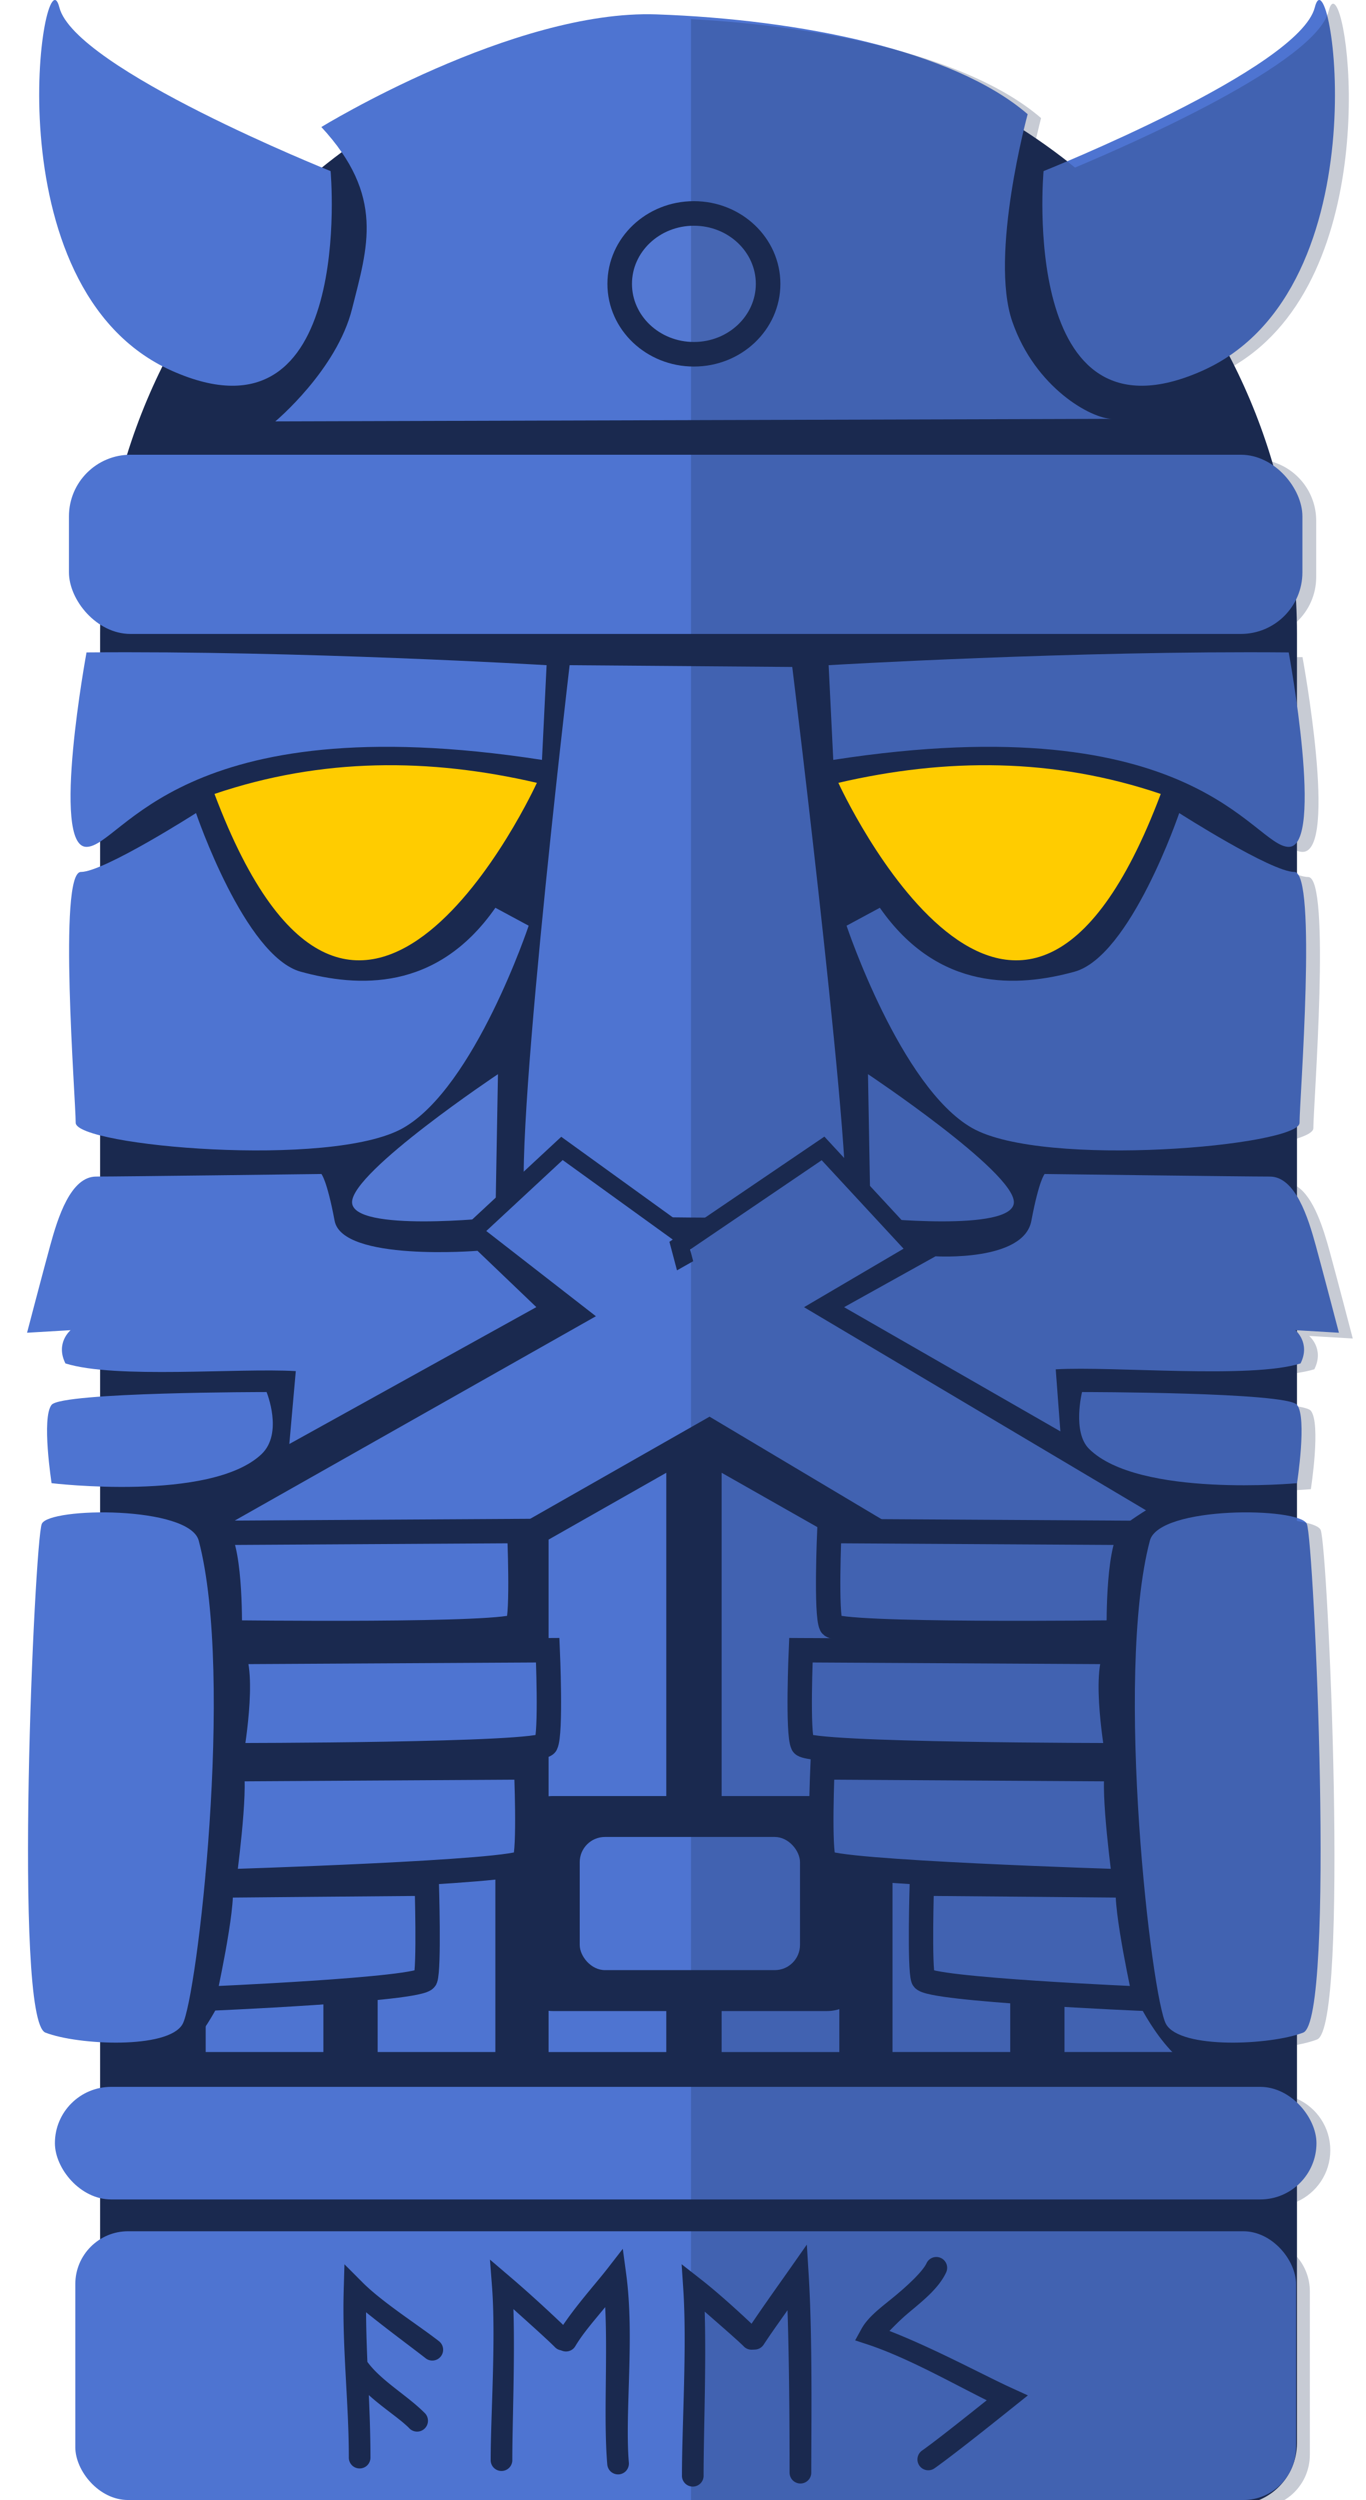
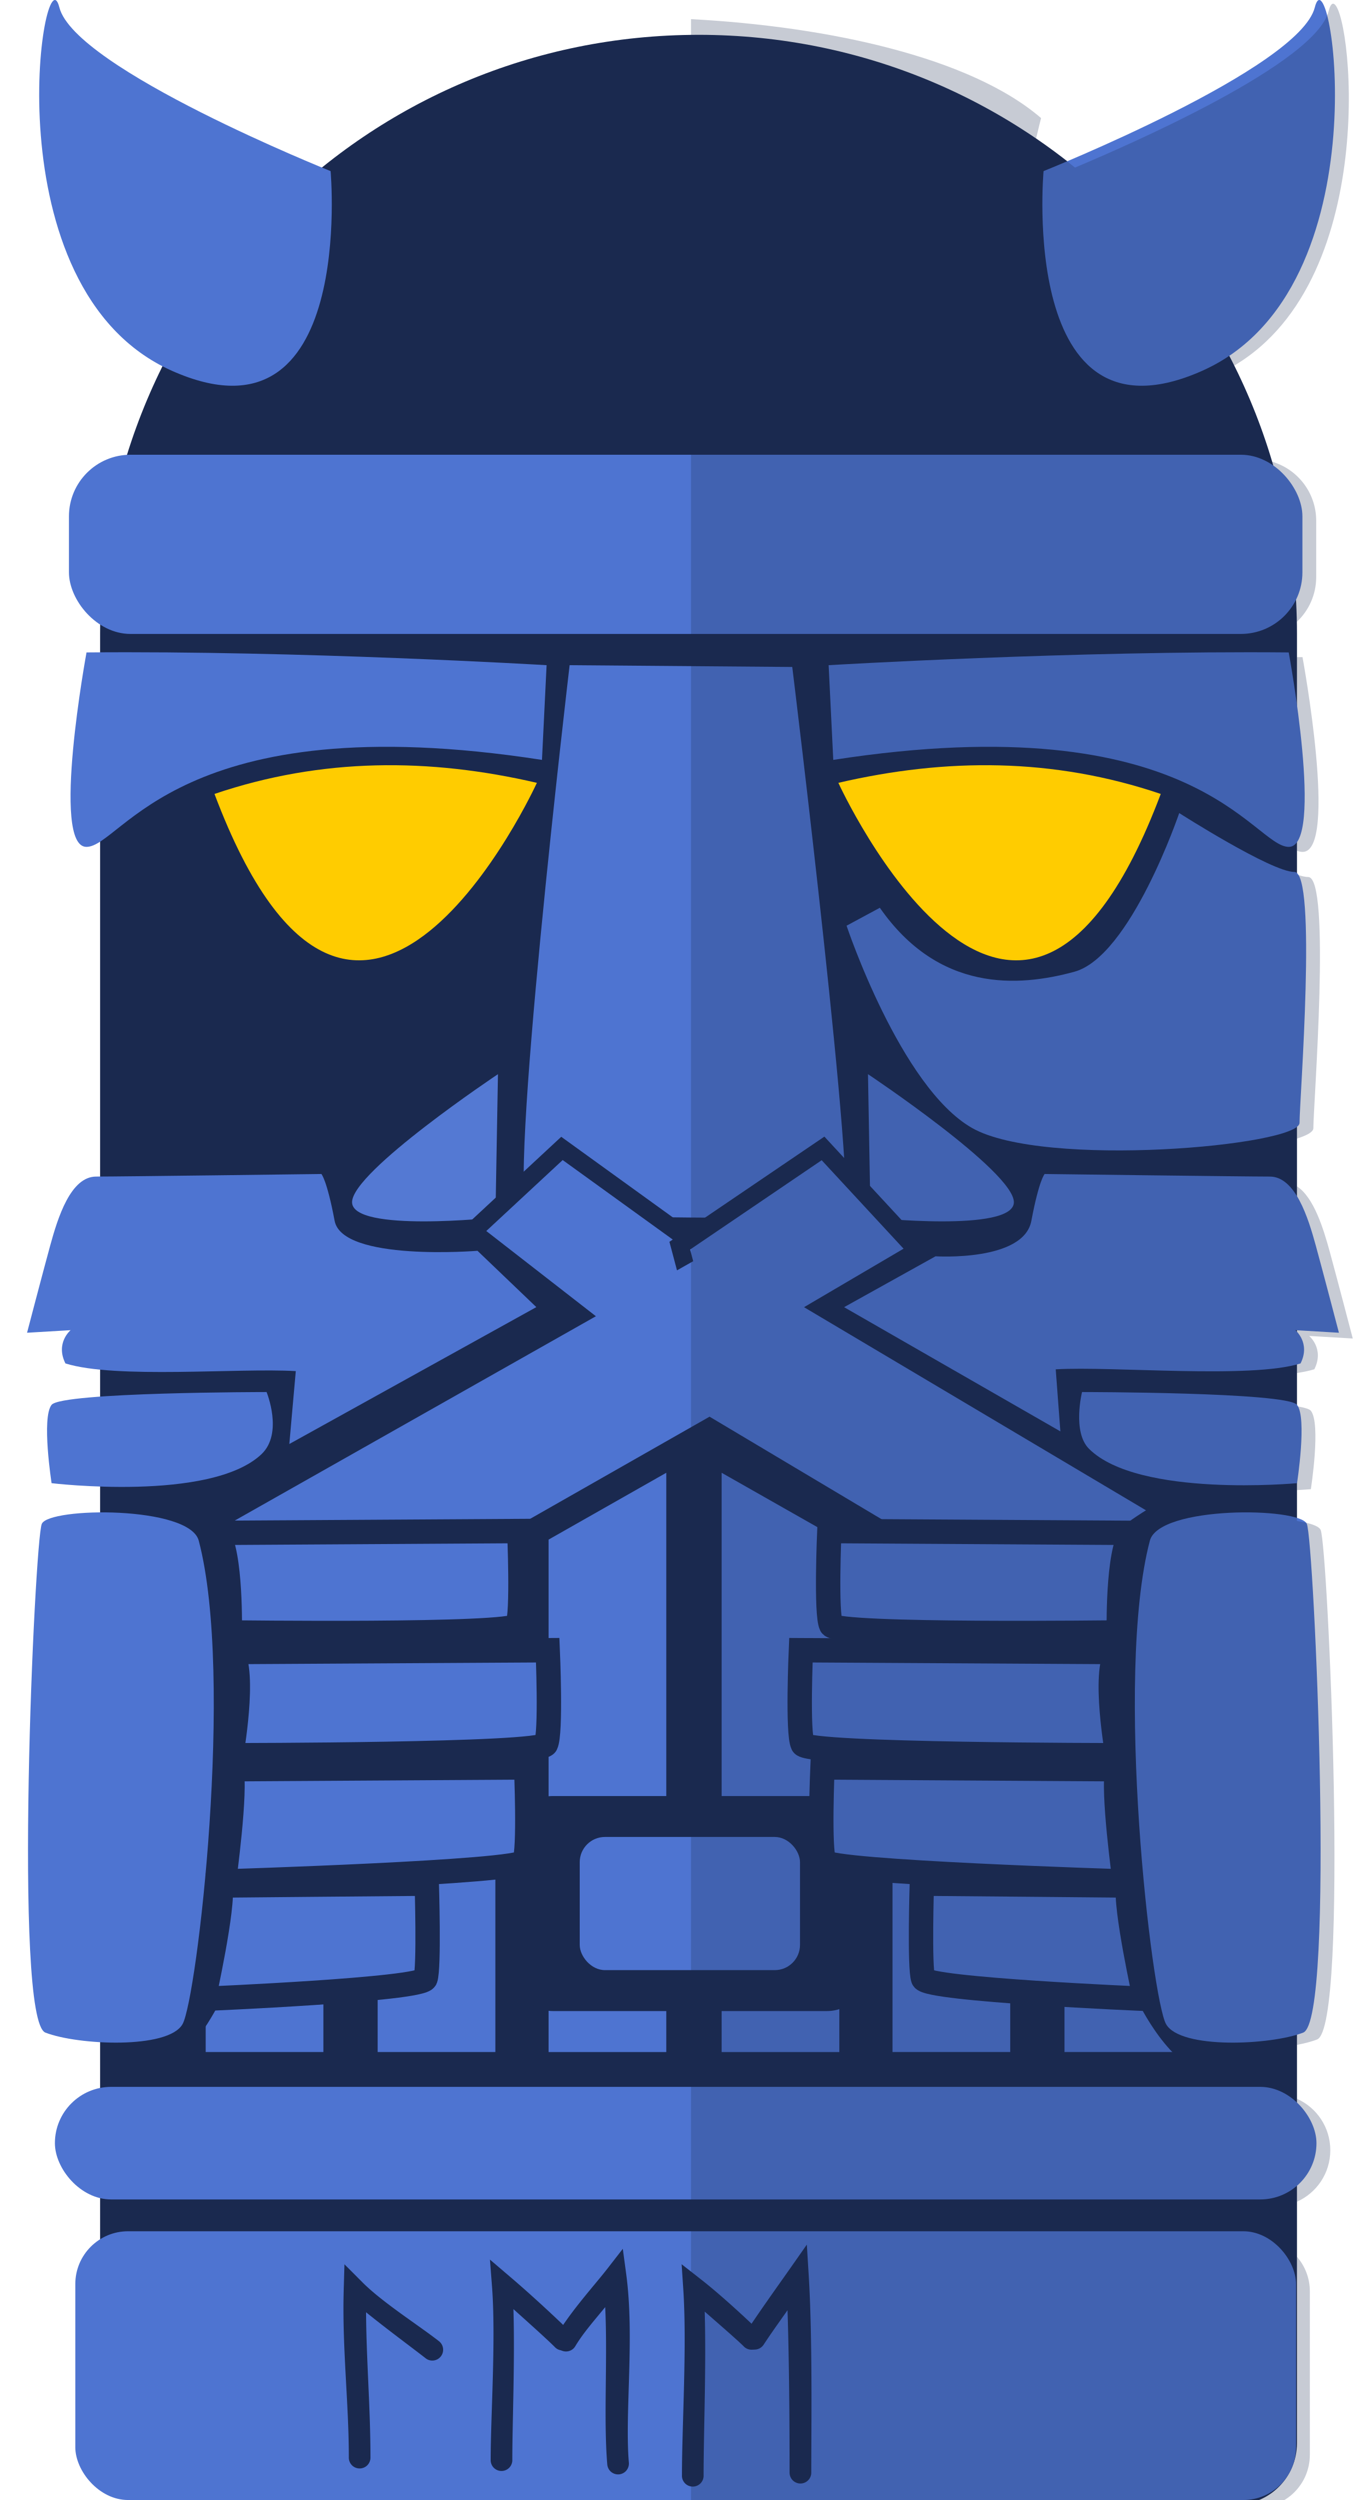
<svg xmlns="http://www.w3.org/2000/svg" xmlns:ns1="http://www.inkscape.org/namespaces/inkscape" xmlns:ns2="http://sodipodi.sourceforge.net/DTD/sodipodi-0.dtd" width="50.439mm" height="92.284mm" viewBox="0 0 50.439 92.284" version="1.1" id="svg1753" ns1:version="0.92.5 (2060ec1f9f, 2020-04-08)" ns2:docname="layer1_statue1_fees_active.svg">
  <defs id="defs1747" />
  <ns2:namedview id="base" pagecolor="#ffffff" bordercolor="#666666" borderopacity="1.0" ns1:pageopacity="0.0" ns1:pageshadow="2" ns1:zoom="1.4" ns1:cx="77.45036" ns1:cy="97.432391" ns1:document-units="mm" ns1:current-layer="g1544" showgrid="false" fit-margin-top="0" fit-margin-left="0" fit-margin-right="0" fit-margin-bottom="0" ns1:window-width="1920" ns1:window-height="1055" ns1:window-x="0" ns1:window-y="23" ns1:window-maximized="1" />
  <g ns1:label="Layer 1" ns1:groupmode="layer" id="layer1" transform="translate(135.344,124.094)">
    <g transform="translate(-411.516,-210.614)" style="display:inline" id="g1544">
      <g id="g2695">
        <path ns1:connector-curvature="0" id="rect45650-3" style="opacity:1;fill:#1a294f;stroke-width:16.056;stroke-linecap:round;stroke-linejoin:round" d="m 1139.49,331.342 c -46.194,0 -83.383,37.189 -83.383,83.383 v 57.131 119.576 75.373 c 0,4.759 3.831,8.588 8.59,8.588 h 149.586 c 4.759,0 8.59,-3.829 8.59,-8.588 V 471.855 c 0,-0.013 0,-0.026 0,-0.039 v -57.092 c 0,-46.194 -37.187,-83.383 -83.381,-83.383 z" transform="scale(0.265)" />
        <rect style="opacity:1;fill:#4e74d1;fill-opacity:1;stroke:none;stroke-width:6.865;stroke-linecap:round;stroke-linejoin:round;stroke-miterlimit:4;stroke-dasharray:none;stroke-dashoffset:0;stroke-opacity:1" id="rect92872" width="45.545" height="6.615" x="278.718" y="103.306" ry="2.273" />
        <path ns1:connector-curvature="0" style="fill:#4e74d1;fill-opacity:1;stroke:none;stroke-width:0.265px;stroke-linecap:butt;stroke-linejoin:miter;stroke-opacity:1" d="m 279.367,110.602 c 0,0 -1.326,7.179 -0.003,7.179 1.323,0 3.4,-5.288 16.82,-3.211 l 0.171,-3.496 c 0,0 -9.122,-0.544 -16.988,-0.471 z" id="path93635" ns2:nodetypes="cscccc" />
        <path ns1:connector-curvature="0" style="fill:#4e74d1;fill-opacity:1;stroke:none;stroke-width:0.265px;stroke-linecap:butt;stroke-linejoin:miter;stroke-opacity:1" d="m 297.205,111.074 c 0,0 -2.361,20.009 -1.512,20.199 0.85,0.19 11.06,0.283 11.624,0.095 0.565,-0.188 -1.891,-20.228 -1.891,-20.228 z" id="path94477" ns2:nodetypes="csscc" />
-         <path ns1:connector-curvature="0" style="fill:#4e74d1;fill-opacity:1;stroke:none;stroke-width:0.265px;stroke-linecap:butt;stroke-linejoin:miter;stroke-opacity:1" d="m 294.464,120.029 1.229,0.662 c 0,0 -1.988,5.955 -4.631,7.465 -2.644,1.51 -12.095,0.66 -12.095,-0.19 0,-0.85 -0.659,-9.259 0.191,-9.259 0.85,0 4.252,-2.174 4.252,-2.174 0,0 1.794,5.291 3.873,5.858 2.079,0.567 5.008,0.755 7.181,-2.362 z" id="path94658" />
        <path ns1:connector-curvature="0" style="fill:#4e74d1;fill-opacity:1;stroke:none;stroke-width:0.265px;stroke-linecap:butt;stroke-linejoin:miter;stroke-opacity:1" d="m 323.757,110.602 c 0,0 1.326,7.179 0.003,7.179 -1.323,0 -3.4,-5.288 -16.82,-3.211 l -0.171,-3.496 c 0,0 9.122,-0.544 16.988,-0.471 z" id="path93635-8" ns2:nodetypes="cscccc" />
        <path ns1:connector-curvature="0" style="fill:#4e74d1;fill-opacity:1;stroke:none;stroke-width:0.265px;stroke-linecap:butt;stroke-linejoin:miter;stroke-opacity:1" d="m 308.66,120.029 -1.229,0.662 c 0,0 1.988,5.955 4.631,7.465 2.644,1.51 12.095,0.66 12.095,-0.19 0,-0.85 0.659,-9.259 -0.191,-9.259 -0.85,0 -4.252,-2.174 -4.252,-2.174 0,0 -1.794,5.291 -3.873,5.858 -2.079,0.567 -5.008,0.755 -7.181,-2.362 z" id="path94658-7" />
        <path ns1:connector-curvature="0" style="fill:#5479d3;fill-opacity:1;stroke:none;stroke-width:0.265px;stroke-linecap:butt;stroke-linejoin:miter;stroke-opacity:1" d="m 294.559,126.171 c 0,0 -5.387,3.591 -5.387,4.725 0,1.134 5.293,0.567 5.293,0.567 z" id="path98466" />
        <path ns1:connector-curvature="0" style="fill:#4e74d1;fill-opacity:1;stroke:none;stroke-width:0.265px;stroke-linecap:butt;stroke-linejoin:miter;stroke-opacity:1" d="m 308.222,126.171 c 0,0 5.387,3.591 5.387,4.725 0,1.134 -5.293,0.567 -5.293,0.567 z" id="path98466-9" />
        <path ns1:connector-curvature="0" style="fill:#1a294f;fill-opacity:1;stroke:none;stroke-width:0.265px;stroke-linecap:butt;stroke-linejoin:miter;stroke-opacity:1" d="m 298.715,132.145 0.188,7.939 5.293,-0.19 -0.57,-7.749 z" id="path102120" />
        <path ns1:connector-curvature="0" style="fill:#4e74d1;fill-opacity:1;stroke:#1a294f;stroke-width:0.665;stroke-linecap:butt;stroke-linejoin:miter;stroke-miterlimit:4;stroke-dasharray:none;stroke-opacity:1" d="m 302.024,132.596 -5.102,-3.684 -3.307,3.071 6.99,5.433 z" id="path113618" ns2:nodetypes="ccccc" />
        <path ns1:connector-curvature="0" style="fill:#4e74d1;fill-opacity:1;stroke:#1a294f;stroke-width:0.665;stroke-linecap:butt;stroke-linejoin:miter;stroke-miterlimit:4;stroke-dasharray:none;stroke-opacity:1" d="m 301.272,132.502 5.29,-3.59 3.498,3.779 -7.559,4.441 z" id="path113618-4" ns2:nodetypes="ccccc" />
        <path ns1:connector-curvature="0" id="path105048" style="fill:#4e74d1;fill-opacity:1;stroke:none;stroke-width:1px;stroke-linecap:butt;stroke-linejoin:miter;stroke-opacity:1" d="m 1055.152,549.449 c -0.82,8.152 -0.338,15.648 0.733,22.846 l 85.142,-48.469 81.929,48.826 c 2.325,-7.734 1.522,-15.469 0.063,-23.203 l -81.889,-48.628 z" transform="scale(0.265)" ns2:nodetypes="ccccccc" />
        <path ns1:connector-curvature="0" id="rect108277" style="opacity:1;fill:#4e74d1;fill-opacity:1;stroke-width:6.865;stroke-linecap:round;stroke-linejoin:round" d="m 290.117,146.972 4.346,-2.563 v 17.858 h -4.346 z" ns2:nodetypes="ccccc" />
        <path ns1:connector-curvature="0" id="rect108277-0" style="fill:#4e74d1;fill-opacity:1;stroke-width:6.06;stroke-linecap:round;stroke-linejoin:round" d="m 283.767,150.349 4.346,-2.398 v 14.316 h -4.346 z" ns2:nodetypes="ccccc" />
        <path ns1:connector-curvature="0" id="rect108277-1" style="fill:#4e74d1;fill-opacity:1;stroke-width:7.482;stroke-linecap:round;stroke-linejoin:round" d="m 296.428,143.352 4.346,-2.467 v 21.383 h -4.346 z" ns2:nodetypes="ccccc" />
        <path ns1:connector-curvature="0" id="rect108277-8" style="fill:#4e74d1;fill-opacity:1;stroke-width:6.865;stroke-linecap:round;stroke-linejoin:round" d="m 313.474,146.972 -4.346,-2.563 v 17.858 h 4.346 z" ns2:nodetypes="ccccc" />
        <path ns1:connector-curvature="0" id="rect108277-0-5" style="fill:#4e74d1;fill-opacity:1;stroke-width:6.06;stroke-linecap:round;stroke-linejoin:round" d="m 319.824,150.349 -4.346,-2.398 v 14.316 h 4.346 z" ns2:nodetypes="ccccc" />
        <path ns1:connector-curvature="0" id="rect108277-1-8" style="fill:#4e74d1;fill-opacity:1;stroke-width:7.482;stroke-linecap:round;stroke-linejoin:round" d="m 307.164,143.352 -4.346,-2.467 v 21.383 h 4.346 z" ns2:nodetypes="ccccc" />
        <rect style="opacity:1;fill:#4e74d1;fill-opacity:1;stroke:none;stroke-width:6.943;stroke-linecap:round;stroke-linejoin:round;stroke-miterlimit:4;stroke-dasharray:none;stroke-dashoffset:0;stroke-opacity:1" id="rect109848" width="46.583" height="4.156" x="278.199" y="163.553" ry="2.078" />
        <rect style="opacity:1;fill:#1a294f;fill-opacity:1;stroke:none;stroke-width:5.842;stroke-linecap:round;stroke-linejoin:round;stroke-miterlimit:4;stroke-dasharray:none;stroke-dashoffset:0;stroke-opacity:1" id="rect109952" width="13.133" height="7.937" x="295.078" y="152.818" ry="1.505" />
        <rect style="fill:#4e74d1;fill-opacity:1;stroke:none;stroke-width:3.618;stroke-linecap:round;stroke-linejoin:round;stroke-miterlimit:4;stroke-dasharray:none;stroke-dashoffset:0;stroke-opacity:1" id="rect109952-7" width="8.134" height="4.916" x="297.578" y="154.328" ry="0.932" />
        <path style="fill:#4e74d1;fill-opacity:1;stroke:none;stroke-width:0.265px;stroke-linecap:butt;stroke-linejoin:miter;stroke-opacity:1" d="m 288.04,129.856 c 0,0 -7.372,0.095 -8.316,0.095 -0.944,0 -1.415,1.51 -1.7,2.551 -0.285,1.04 -0.853,3.214 -0.853,3.214 l 1.608,-0.095 c 0,0 -0.57,0.471 -0.191,1.228 1.859,0.58 6.371,0.16 8.506,0.283 l -0.239,2.691 9.121,-5.053 -2.173,-2.079 c 0,0 -4.99,0.405 -5.275,-1.107 -0.285,-1.512 -0.489,-1.729 -0.489,-1.729 z" id="path119165" ns2:nodetypes="csscccccccscc" ns1:connector-curvature="0" />
        <path ns1:connector-curvature="0" style="fill:#4e74d1;fill-opacity:1;stroke:none;stroke-width:0.265px;stroke-linecap:butt;stroke-linejoin:miter;stroke-opacity:1" d="m 314.705,92.836 c 0,0 9.446,-3.775 10.016,-6.045 0.57,-2.27 2.641,10.393 -4.158,13.417 -6.799,3.024 -5.858,-7.372 -5.858,-7.372 z" id="path127531" />
        <path ns1:connector-curvature="0" style="fill:#4e74d1;fill-opacity:1;stroke:none;stroke-width:0.265px;stroke-linecap:butt;stroke-linejoin:miter;stroke-opacity:1" d="m 288.379,92.836 c 0,0 -9.446,-3.775 -10.016,-6.045 -0.57,-2.27 -2.641,10.393 4.158,13.417 6.799,3.024 5.858,-7.372 5.858,-7.372 z" id="path127531-1" />
-         <path ns1:connector-curvature="0" style="fill:#4e74d1;fill-opacity:1;stroke:none;stroke-width:0.265px;stroke-linecap:butt;stroke-linejoin:miter;stroke-opacity:1" d="m 288.038,91.209 c 0,0 7.09,-4.346 12.38,-4.158 5.29,0.188 10.96,1.322 13.7,3.684 0,0 -1.417,5.196 -0.568,7.654 0.85,2.457 2.929,3.591 3.685,3.591 0.756,0 -30.897,0.095 -30.897,0.095 0,0 2.267,-1.89 2.835,-4.158 0.568,-2.267 1.226,-4.156 -1.135,-6.708 z" id="path130190" />
        <rect style="opacity:1;fill:#4e74d1;fill-opacity:1;stroke:none;stroke-width:0.644;stroke-linecap:round;stroke-linejoin:round;stroke-miterlimit:4;stroke-dasharray:none;stroke-dashoffset:0;stroke-opacity:1" id="rect132360" width="45.074" height="9.921" x="278.953" y="168.883" ry="1.948" />
-         <ellipse style="opacity:1;vector-effect:none;fill:#5479d3;fill-opacity:1;stroke:#1a294f;stroke-width:0.907;stroke-linecap:round;stroke-linejoin:miter;stroke-miterlimit:4;stroke-dasharray:none;stroke-dashoffset:0;stroke-opacity:1;paint-order:fill markers stroke" id="path1030" cx="301.794" cy="96.998" rx="2.74" ry="2.599" />
        <path style="fill:#1a294f;fill-opacity:1;stroke:none;stroke-width:0.265px;stroke-linecap:butt;stroke-linejoin:miter;stroke-opacity:1" d="m 279.685,142.627 3.207,-1.002 c 0,0 2.071,1.136 2.138,1.47 0.067,0.334 0.401,8.085 0,9.087 -0.401,1.002 -0.067,4.143 -0.067,4.143 l -0.668,4.076 c 0,0 -1.203,2.539 -2.673,2.673 -1.47,0.134 -1.938,-20.446 -1.938,-20.446 z" id="path2053-8" ns1:connector-curvature="0" />
        <g id="g1938">
          <path ns2:nodetypes="scscs" ns1:connector-curvature="0" id="path1219-2" d="m 283.511,143.392 c -0.341,-1.296 -5.53,-1.242 -5.796,-0.621 -0.267,0.621 -1.066,18.313 0.133,18.779 1.199,0.466 4.53,0.621 5.063,-0.31 0.533,-0.931 1.923,-12.818 0.6,-17.848 z" style="fill:#4e74d1;fill-opacity:1;stroke:none;stroke-width:0.285px;stroke-linecap:butt;stroke-linejoin:miter;stroke-opacity:1" />
          <path ns1:connector-curvature="0" id="path1221-47" d="m 284.188,143.103 11.158,-0.067 c 0,0 0.134,3.074 -0.067,3.475 -0.2,0.401 -10.624,0.267 -10.624,0.267 0,0 0.067,-2.94 -0.468,-3.675 z" style="fill:#4e74d1;fill-opacity:1;stroke:#1a294f;stroke-width:0.9;stroke-linecap:butt;stroke-linejoin:miter;stroke-miterlimit:4;stroke-dasharray:none;stroke-opacity:1" />
          <path ns2:nodetypes="cccccc" ns1:connector-curvature="0" id="path1221-5-7" d="m 284.708,147.502 11.688,-0.067 c 0,0 0.134,3.074 -0.067,3.475 -0.2,0.401 -11.621,0.401 -11.621,0.401 0,0 0.546,-3.074 0.012,-3.809 z" style="fill:#4e74d1;fill-opacity:1;stroke:#1a294f;stroke-width:0.9;stroke-linecap:butt;stroke-linejoin:miter;stroke-miterlimit:4;stroke-dasharray:none;stroke-opacity:1" />
          <path ns2:nodetypes="cccccc" ns1:connector-curvature="0" id="path1221-5-9-5" d="m 284.741,151.828 10.858,-0.067 c 0,0 0.134,3.074 -0.067,3.475 -0.2,0.401 -11.092,0.735 -11.092,0.735 0,0 0.468,-3.408 0.267,-4.143 z" style="fill:#4e74d1;fill-opacity:1;stroke:#1a294f;stroke-width:0.9;stroke-linecap:butt;stroke-linejoin:miter;stroke-miterlimit:4;stroke-dasharray:none;stroke-opacity:1" />
          <path ns2:nodetypes="ccccc" ns1:connector-curvature="0" id="path1221-5-9-8-48" d="m 291.93,156.053 c 0,0 0.096,3.104 -0.048,3.509 -0.145,0.405 -8.194,0.742 -8.194,0.742 0,0 0.764,-3.441 0.619,-4.184 1.302,-0.014 5.489,-0.049 7.623,-0.068 z" style="fill:#4e74d1;fill-opacity:1;stroke:#1a294f;stroke-width:0.9;stroke-linecap:butt;stroke-linejoin:miter;stroke-miterlimit:4;stroke-dasharray:none;stroke-opacity:1" />
          <path ns2:nodetypes="cccsc" ns1:connector-curvature="0" id="path1268-1" d="m 278.077,141.269 c 0,0 -0.378,-2.419 0,-2.892 0.378,-0.472 7.938,-0.472 7.938,-0.472 0,0 0.627,1.523 -0.189,2.295 -1.877,1.774 -7.749,1.069 -7.749,1.069 z" style="fill:#4e74d1;fill-opacity:1;stroke:none;stroke-width:0.265px;stroke-linecap:butt;stroke-linejoin:miter;stroke-opacity:1" />
        </g>
        <path style="fill:#1a294f;fill-opacity:1;stroke:none;stroke-width:0.265px;stroke-linecap:butt;stroke-linejoin:miter;stroke-opacity:1" d="m 322.795,142.627 -3.207,-1.002 c 0,0 -2.071,1.136 -2.138,1.47 -0.067,0.334 -0.401,8.085 0,9.087 0.401,1.002 0.067,4.143 0.067,4.143 l 0.668,4.076 c 0,0 1.203,2.539 2.673,2.673 1.47,0.134 1.938,-20.446 1.938,-20.446 z" id="path2053" ns1:connector-curvature="0" />
        <g transform="matrix(-1,0,0,1,602.141,0)" id="g1938-2">
          <path ns2:nodetypes="scscs" ns1:connector-curvature="0" id="path1219-2-8" d="m 283.511,143.392 c -0.341,-1.296 -5.53,-1.242 -5.796,-0.621 -0.267,0.621 -1.066,18.313 0.133,18.779 1.199,0.466 4.53,0.621 5.063,-0.31 0.533,-0.931 1.923,-12.818 0.6,-17.848 z" style="fill:#4e74d1;fill-opacity:1;stroke:none;stroke-width:0.285px;stroke-linecap:butt;stroke-linejoin:miter;stroke-opacity:1" />
          <path ns1:connector-curvature="0" id="path1221-47-9" d="m 284.188,143.103 11.158,-0.067 c 0,0 0.134,3.074 -0.067,3.475 -0.2,0.401 -10.624,0.267 -10.624,0.267 0,0 0.067,-2.94 -0.468,-3.675 z" style="fill:#4e74d1;fill-opacity:1;stroke:#1a294f;stroke-width:0.9;stroke-linecap:butt;stroke-linejoin:miter;stroke-miterlimit:4;stroke-dasharray:none;stroke-opacity:1" />
          <path ns2:nodetypes="cccccc" ns1:connector-curvature="0" id="path1221-5-7-3" d="m 284.708,147.502 11.688,-0.067 c 0,0 0.134,3.074 -0.067,3.475 -0.2,0.401 -11.621,0.401 -11.621,0.401 0,0 0.546,-3.074 0.012,-3.809 z" style="fill:#4e74d1;fill-opacity:1;stroke:#1a294f;stroke-width:0.9;stroke-linecap:butt;stroke-linejoin:miter;stroke-miterlimit:4;stroke-dasharray:none;stroke-opacity:1" />
          <path ns2:nodetypes="cccccc" ns1:connector-curvature="0" id="path1221-5-9-5-6" d="m 284.741,151.828 10.858,-0.067 c 0,0 0.134,3.074 -0.067,3.475 -0.2,0.401 -11.092,0.735 -11.092,0.735 0,0 0.468,-3.408 0.267,-4.143 z" style="fill:#4e74d1;fill-opacity:1;stroke:#1a294f;stroke-width:0.9;stroke-linecap:butt;stroke-linejoin:miter;stroke-miterlimit:4;stroke-dasharray:none;stroke-opacity:1" />
          <path ns2:nodetypes="ccccc" ns1:connector-curvature="0" id="path1221-5-9-8-48-8" d="m 291.93,156.053 c 0,0 0.096,3.104 -0.048,3.509 -0.145,0.405 -8.194,0.742 -8.194,0.742 0,0 0.764,-3.441 0.619,-4.184 1.302,-0.014 5.489,-0.049 7.623,-0.068 z" style="fill:#4e74d1;fill-opacity:1;stroke:#1a294f;stroke-width:0.9;stroke-linecap:butt;stroke-linejoin:miter;stroke-miterlimit:4;stroke-dasharray:none;stroke-opacity:1" />
          <path ns2:nodetypes="cccsc" ns1:connector-curvature="0" id="path1268-1-0" d="m 278.077,141.269 c 0,0 -0.378,-2.419 0,-2.892 0.378,-0.472 7.938,-0.472 7.938,-0.472 0,0 0.367,1.472 -0.256,2.094 -1.82,1.817 -7.682,1.27 -7.682,1.27 z" style="fill:#4e74d1;fill-opacity:1;stroke:none;stroke-width:0.265px;stroke-linecap:butt;stroke-linejoin:miter;stroke-opacity:1" />
        </g>
        <path style="fill:#4e74d1;fill-opacity:1;stroke:none;stroke-width:0.265px;stroke-linecap:butt;stroke-linejoin:miter;stroke-opacity:1" d="m 314.742,129.856 c 0,0 7.372,0.095 8.316,0.095 0.944,0 1.415,1.51 1.7,2.551 0.285,1.04 0.853,3.214 0.853,3.214 l -1.608,-0.095 c 0,0 0.57,0.471 0.191,1.228 -1.859,0.58 -6.906,0.093 -9.04,0.217 l 0.172,2.291 -7.986,-4.585 3.376,-1.878 c 0,0 3.253,0.205 3.538,-1.307 0.285,-1.512 0.489,-1.729 0.489,-1.729 z" id="path119165-2" ns2:nodetypes="csscccccccscc" ns1:connector-curvature="0" />
        <g id="g2629" transform="translate(4.702,0.058)">
          <path ns1:connector-curvature="0" id="path2499" d="m 284.189,170.045 -0.027,0.928 c -0.064,2.111 0.188,4.161 0.188,6.188 a 0.4,0.4 0 1 0 0.799,0 c 0,-1.814 -0.153,-3.581 -0.162,-5.346 0.774,0.627 1.66,1.278 2.184,1.686 a 0.4,0.4 0 1 0 0.49,-0.631 c -0.766,-0.596 -2.083,-1.429 -2.814,-2.166 z" style="color:#000000;font-style:normal;font-variant:normal;font-weight:normal;font-stretch:normal;font-size:medium;line-height:normal;font-family:sans-serif;font-variant-ligatures:normal;font-variant-position:normal;font-variant-caps:normal;font-variant-numeric:normal;font-variant-alternates:normal;font-feature-settings:normal;text-indent:0;text-align:start;text-decoration:none;text-decoration-line:none;text-decoration-style:solid;text-decoration-color:#000000;letter-spacing:normal;word-spacing:normal;text-transform:none;writing-mode:lr-tb;direction:ltr;text-orientation:mixed;dominant-baseline:auto;baseline-shift:baseline;text-anchor:start;white-space:normal;shape-padding:0;clip-rule:nonzero;display:inline;overflow:visible;visibility:visible;opacity:1;isolation:auto;mix-blend-mode:normal;color-interpolation:sRGB;color-interpolation-filters:linearRGB;solid-color:#000000;solid-opacity:1;vector-effect:none;fill:#1a294f;fill-opacity:1;fill-rule:nonzero;stroke:none;stroke-width:0.8;stroke-linecap:round;stroke-linejoin:miter;stroke-miterlimit:4;stroke-dasharray:none;stroke-dashoffset:0;stroke-opacity:1;paint-order:fill markers stroke;color-rendering:auto;image-rendering:auto;shape-rendering:auto;text-rendering:auto;enable-background:accumulate" />
-           <path ns1:connector-curvature="0" id="path2501" d="m 284.758,173.527 a 0.4,0.4 0 0 0 -0.326,0.648 c 0.662,0.867 1.654,1.425 2.139,1.91 a 0.401,0.401 0 1 0 0.566,-0.566 c -0.626,-0.626 -1.552,-1.152 -2.07,-1.83 a 0.4,0.4 0 0 0 -0.309,-0.162 z" style="color:#000000;font-style:normal;font-variant:normal;font-weight:normal;font-stretch:normal;font-size:medium;line-height:normal;font-family:sans-serif;font-variant-ligatures:normal;font-variant-position:normal;font-variant-caps:normal;font-variant-numeric:normal;font-variant-alternates:normal;font-feature-settings:normal;text-indent:0;text-align:start;text-decoration:none;text-decoration-line:none;text-decoration-style:solid;text-decoration-color:#000000;letter-spacing:normal;word-spacing:normal;text-transform:none;writing-mode:lr-tb;direction:ltr;text-orientation:mixed;dominant-baseline:auto;baseline-shift:baseline;text-anchor:start;white-space:normal;shape-padding:0;clip-rule:nonzero;display:inline;overflow:visible;visibility:visible;opacity:1;isolation:auto;mix-blend-mode:normal;color-interpolation:sRGB;color-interpolation-filters:linearRGB;solid-color:#000000;solid-opacity:1;vector-effect:none;fill:#1a294f;fill-opacity:1;fill-rule:nonzero;stroke:none;stroke-width:0.8;stroke-linecap:round;stroke-linejoin:miter;stroke-miterlimit:4;stroke-dasharray:none;stroke-dashoffset:0;stroke-opacity:1;paint-order:fill markers stroke;color-rendering:auto;image-rendering:auto;shape-rendering:auto;text-rendering:auto;enable-background:accumulate" />
          <path ns1:connector-curvature="0" id="path2503" d="m 289.561,169.871 0.074,0.959 c 0.152,1.959 -0.047,4.802 -0.047,6.424 a 0.4,0.4 0 1 0 0.799,0 c 0,-1.331 0.098,-3.624 0.041,-5.555 0.586,0.526 1.246,1.117 1.521,1.393 a 0.4,0.4 0 1 0 0.566,-0.564 c -0.425,-0.425 -1.43,-1.36 -2.223,-2.033 z" style="color:#000000;font-style:normal;font-variant:normal;font-weight:normal;font-stretch:normal;font-size:medium;line-height:normal;font-family:sans-serif;font-variant-ligatures:normal;font-variant-position:normal;font-variant-caps:normal;font-variant-numeric:normal;font-variant-alternates:normal;font-feature-settings:normal;text-indent:0;text-align:start;text-decoration:none;text-decoration-line:none;text-decoration-style:solid;text-decoration-color:#000000;letter-spacing:normal;word-spacing:normal;text-transform:none;writing-mode:lr-tb;direction:ltr;text-orientation:mixed;dominant-baseline:auto;baseline-shift:baseline;text-anchor:start;white-space:normal;shape-padding:0;clip-rule:nonzero;display:inline;overflow:visible;visibility:visible;opacity:1;isolation:auto;mix-blend-mode:normal;color-interpolation:sRGB;color-interpolation-filters:linearRGB;solid-color:#000000;solid-opacity:1;vector-effect:none;fill:#1a294f;fill-opacity:1;fill-rule:nonzero;stroke:none;stroke-width:0.8;stroke-linecap:round;stroke-linejoin:miter;stroke-miterlimit:4;stroke-dasharray:none;stroke-dashoffset:0;stroke-opacity:1;paint-order:fill markers stroke;color-rendering:auto;image-rendering:auto;shape-rendering:auto;text-rendering:auto;enable-background:accumulate" />
          <path ns1:connector-curvature="0" id="path2505" d="m 294.467,169.473 -0.586,0.754 c -0.454,0.584 -1.324,1.537 -1.852,2.426 a 0.4,0.4 0 1 0 0.688,0.408 c 0.279,-0.47 0.698,-0.945 1.1,-1.436 0.093,1.943 -0.064,4.124 0.076,5.803 a 0.4,0.4 0 1 0 0.797,-0.068 c -0.153,-1.834 0.216,-4.613 -0.096,-6.941 z" style="color:#000000;font-style:normal;font-variant:normal;font-weight:normal;font-stretch:normal;font-size:medium;line-height:normal;font-family:sans-serif;font-variant-ligatures:normal;font-variant-position:normal;font-variant-caps:normal;font-variant-numeric:normal;font-variant-alternates:normal;font-feature-settings:normal;text-indent:0;text-align:start;text-decoration:none;text-decoration-line:none;text-decoration-style:solid;text-decoration-color:#000000;letter-spacing:normal;word-spacing:normal;text-transform:none;writing-mode:lr-tb;direction:ltr;text-orientation:mixed;dominant-baseline:auto;baseline-shift:baseline;text-anchor:start;white-space:normal;shape-padding:0;clip-rule:nonzero;display:inline;overflow:visible;visibility:visible;opacity:1;isolation:auto;mix-blend-mode:normal;color-interpolation:sRGB;color-interpolation-filters:linearRGB;solid-color:#000000;solid-opacity:1;vector-effect:none;fill:#1a294f;fill-opacity:1;fill-rule:nonzero;stroke:none;stroke-width:0.8;stroke-linecap:round;stroke-linejoin:miter;stroke-miterlimit:4;stroke-dasharray:none;stroke-dashoffset:0;stroke-opacity:1;paint-order:fill markers stroke;color-rendering:auto;image-rendering:auto;shape-rendering:auto;text-rendering:auto;enable-background:accumulate" />
          <path ns1:connector-curvature="0" id="path2507" d="m 296.639,170.043 0.059,0.891 c 0.142,2.121 -0.047,5.039 -0.047,6.896 a 0.4,0.4 0 1 0 0.799,0 c 0,-1.566 0.1,-3.978 0.041,-6.039 0.57,0.497 1.233,1.075 1.428,1.27 a 0.401,0.401 0 1 0 0.566,-0.566 c -0.326,-0.326 -1.379,-1.308 -2.143,-1.902 z" style="color:#000000;font-style:normal;font-variant:normal;font-weight:normal;font-stretch:normal;font-size:medium;line-height:normal;font-family:sans-serif;font-variant-ligatures:normal;font-variant-position:normal;font-variant-caps:normal;font-variant-numeric:normal;font-variant-alternates:normal;font-feature-settings:normal;text-indent:0;text-align:start;text-decoration:none;text-decoration-line:none;text-decoration-style:solid;text-decoration-color:#000000;letter-spacing:normal;word-spacing:normal;text-transform:none;writing-mode:lr-tb;direction:ltr;text-orientation:mixed;dominant-baseline:auto;baseline-shift:baseline;text-anchor:start;white-space:normal;shape-padding:0;clip-rule:nonzero;display:inline;overflow:visible;visibility:visible;opacity:1;isolation:auto;mix-blend-mode:normal;color-interpolation:sRGB;color-interpolation-filters:linearRGB;solid-color:#000000;solid-opacity:1;vector-effect:none;fill:#1a294f;fill-opacity:1;fill-rule:nonzero;stroke:none;stroke-width:0.8;stroke-linecap:round;stroke-linejoin:miter;stroke-miterlimit:4;stroke-dasharray:none;stroke-dashoffset:0;stroke-opacity:1;paint-order:fill markers stroke;color-rendering:auto;image-rendering:auto;shape-rendering:auto;text-rendering:auto;enable-background:accumulate" />
          <path ns1:connector-curvature="0" id="path2509" d="m 301.262,169.318 -0.658,0.938 c -0.351,0.501 -1.063,1.491 -1.596,2.303 a 0.4,0.4 0 1 0 0.668,0.439 c 0.285,-0.434 0.563,-0.817 0.873,-1.258 0.068,2.101 0.076,4.628 0.076,5.996 a 0.4,0.4 0 1 0 0.801,0 c 0,-1.633 0.048,-4.976 -0.094,-7.275 z" style="color:#000000;font-style:normal;font-variant:normal;font-weight:normal;font-stretch:normal;font-size:medium;line-height:normal;font-family:sans-serif;font-variant-ligatures:normal;font-variant-position:normal;font-variant-caps:normal;font-variant-numeric:normal;font-variant-alternates:normal;font-feature-settings:normal;text-indent:0;text-align:start;text-decoration:none;text-decoration-line:none;text-decoration-style:solid;text-decoration-color:#000000;letter-spacing:normal;word-spacing:normal;text-transform:none;writing-mode:lr-tb;direction:ltr;text-orientation:mixed;dominant-baseline:auto;baseline-shift:baseline;text-anchor:start;white-space:normal;shape-padding:0;clip-rule:nonzero;display:inline;overflow:visible;visibility:visible;opacity:1;isolation:auto;mix-blend-mode:normal;color-interpolation:sRGB;color-interpolation-filters:linearRGB;solid-color:#000000;solid-opacity:1;vector-effect:none;fill:#1a294f;fill-opacity:1;fill-rule:nonzero;stroke:none;stroke-width:0.8;stroke-linecap:round;stroke-linejoin:miter;stroke-miterlimit:4;stroke-dasharray:none;stroke-dashoffset:0;stroke-opacity:1;paint-order:fill markers stroke;color-rendering:auto;image-rendering:auto;shape-rendering:auto;text-rendering:auto;enable-background:accumulate" />
-           <path ns1:connector-curvature="0" id="path2511" d="m 306.055,169.775 a 0.4,0.4 0 0 0 -0.375,0.234 c -0.133,0.282 -0.615,0.747 -1.121,1.17 -0.506,0.423 -1.02,0.776 -1.281,1.252 l -0.232,0.422 0.457,0.15 c 1.471,0.486 3.166,1.45 4.402,2.061 -0.843,0.672 -1.865,1.487 -2.389,1.857 a 0.4,0.4 0 1 0 0.461,0.654 c 0.688,-0.487 2.046,-1.569 2.939,-2.285 l 0.508,-0.406 -0.592,-0.27 c -0.984,-0.447 -2.854,-1.461 -4.52,-2.109 0.207,-0.209 0.399,-0.413 0.758,-0.713 0.516,-0.431 1.068,-0.878 1.334,-1.443 a 0.4,0.4 0 0 0 -0.35,-0.574 z" style="color:#000000;font-style:normal;font-variant:normal;font-weight:normal;font-stretch:normal;font-size:medium;line-height:normal;font-family:sans-serif;font-variant-ligatures:normal;font-variant-position:normal;font-variant-caps:normal;font-variant-numeric:normal;font-variant-alternates:normal;font-feature-settings:normal;text-indent:0;text-align:start;text-decoration:none;text-decoration-line:none;text-decoration-style:solid;text-decoration-color:#000000;letter-spacing:normal;word-spacing:normal;text-transform:none;writing-mode:lr-tb;direction:ltr;text-orientation:mixed;dominant-baseline:auto;baseline-shift:baseline;text-anchor:start;white-space:normal;shape-padding:0;clip-rule:nonzero;display:inline;overflow:visible;visibility:visible;opacity:1;isolation:auto;mix-blend-mode:normal;color-interpolation:sRGB;color-interpolation-filters:linearRGB;solid-color:#000000;solid-opacity:1;vector-effect:none;fill:#1a294f;fill-opacity:1;fill-rule:nonzero;stroke:none;stroke-width:0.8;stroke-linecap:round;stroke-linejoin:miter;stroke-miterlimit:4;stroke-dasharray:none;stroke-dashoffset:0;stroke-opacity:1;paint-order:fill markers stroke;color-rendering:auto;image-rendering:auto;shape-rendering:auto;text-rendering:auto;enable-background:accumulate" />
        </g>
      </g>
      <g style="opacity:0.246" id="g2695-4" transform="translate(304.24,-3.016)">
        <path ns1:connector-curvature="0" id="rect45650-3-5" transform="matrix(0.265,0,0,0.265,-304.24,3.016)" d="m 1227.861,327.01 c -0.21,0.045 -0.406,0.37 -0.568,1.018 -1.821,7.252 -27.405,18.475 -35.346,21.805 -1.752,-1.416 -3.56,-2.766 -5.426,-4.039 0.376,-1.608 0.699,-2.855 0.699,-2.855 -9.842,-8.483 -29.675,-12.766 -48.779,-13.783 v 346.639 h 78.865 c 4.079,0 7.363,-3.284 7.363,-7.363 v -22.77 c 0,-1.848 -0.68,-3.53 -1.797,-4.82 v -7.664 c 2.743,-1.223 4.649,-3.963 4.649,-7.17 0,-3.207 -1.906,-5.947 -4.649,-7.17 v -7.504 c 1.09,-0.212 2.062,-0.464 2.803,-0.752 4.532,-1.76 1.509,-68.628 0.502,-70.975 -0.235,-0.548 -1.509,-0.973 -3.305,-1.25 v -4.299 c 1.117,-0.067 1.938,-0.129 1.938,-0.129 0,0 1.429,-9.142 0,-10.928 -0.192,-0.24 -0.901,-0.445 -1.938,-0.625 v -4.629 c 0.9,-0.144 1.734,-0.31 2.424,-0.525 1.433,-2.86 -0.723,-4.641 -0.723,-4.641 l 6.078,0.359 c 0,0 -2.145,-8.215 -3.223,-12.146 -0.871,-3.175 -2.198,-7.507 -4.557,-9.057 v -6.646 c 1.448,-0.459 2.287,-0.949 2.287,-1.439 0,-3.213 2.491,-34.996 -0.721,-34.996 -0.391,0 -0.93,-0.124 -1.567,-0.338 v -3.318 c 0.272,0.096 0.536,0.158 0.789,0.158 5,0 -0.012,-27.131 -0.012,-27.131 -0.257,-0.002 -0.52,-0.002 -0.777,-0.004 v -3.297 c 0,-0.538 -0.012,-1.072 -0.02,-1.607 1.664,-1.565 2.705,-3.783 2.705,-6.258 v -7.822 c 0,-3.909 -2.587,-7.189 -6.148,-8.236 -1.38,-4.647 -3.164,-9.115 -5.291,-13.379 20.85,-12.315 16.223,-50.942 13.742,-50.412 z" style="opacity:1;fill:#1a294f;stroke-width:16.056;stroke-linecap:round;stroke-linejoin:round" />
      </g>
      <path ns1:connector-curvature="0" style="display:inline;fill:#ffcc00;fill-opacity:1;stroke:none;stroke-width:0.275px;stroke-linecap:butt;stroke-linejoin:miter;stroke-opacity:1" d="m 284.092,115.827 c 3.968,-1.344 7.936,-1.331 11.904,-0.41 0,0 -6.611,14.465 -11.904,0.41 z" id="path93427" ns2:nodetypes="ccc" />
      <path ns1:connector-curvature="0" style="display:inline;fill:#ffcc00;fill-opacity:1;stroke:none;stroke-width:0.275px;stroke-linecap:butt;stroke-linejoin:miter;stroke-opacity:1" d="m 319.032,115.827 c -3.968,-1.344 -7.936,-1.331 -11.904,-0.41 0,0 6.611,14.465 11.904,0.41 z" id="path93427-7" ns2:nodetypes="ccc" />
    </g>
  </g>
</svg>